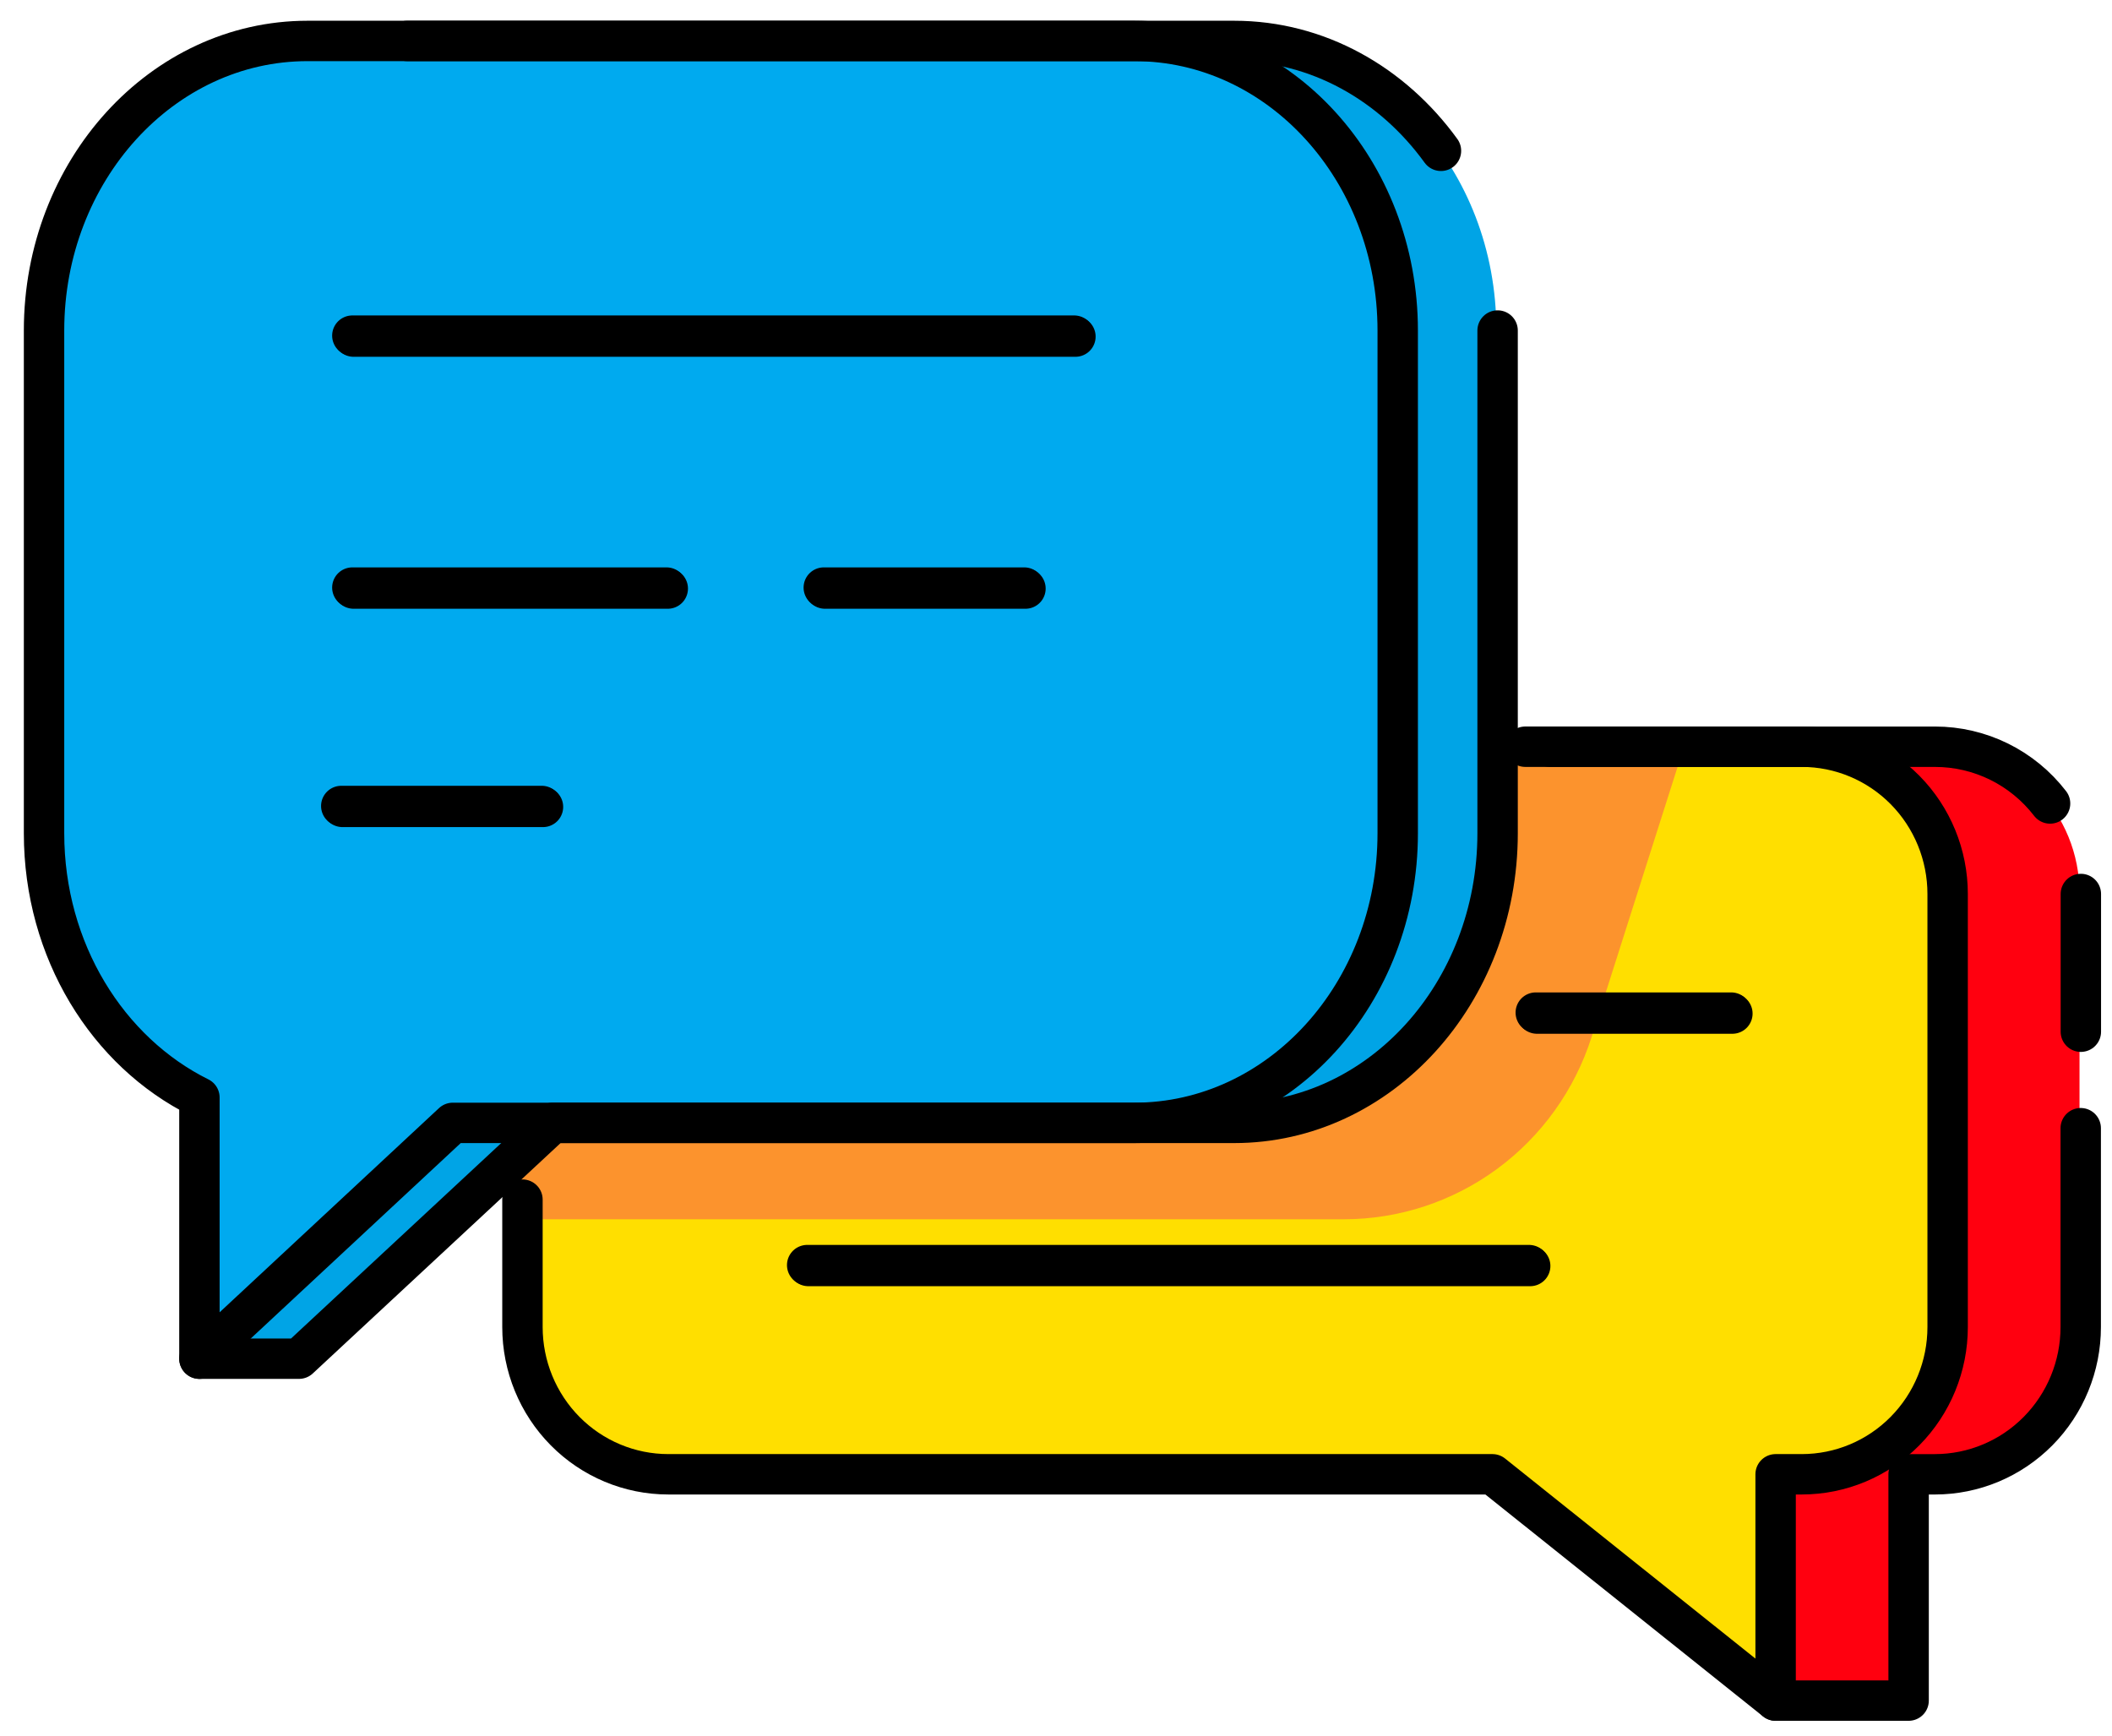
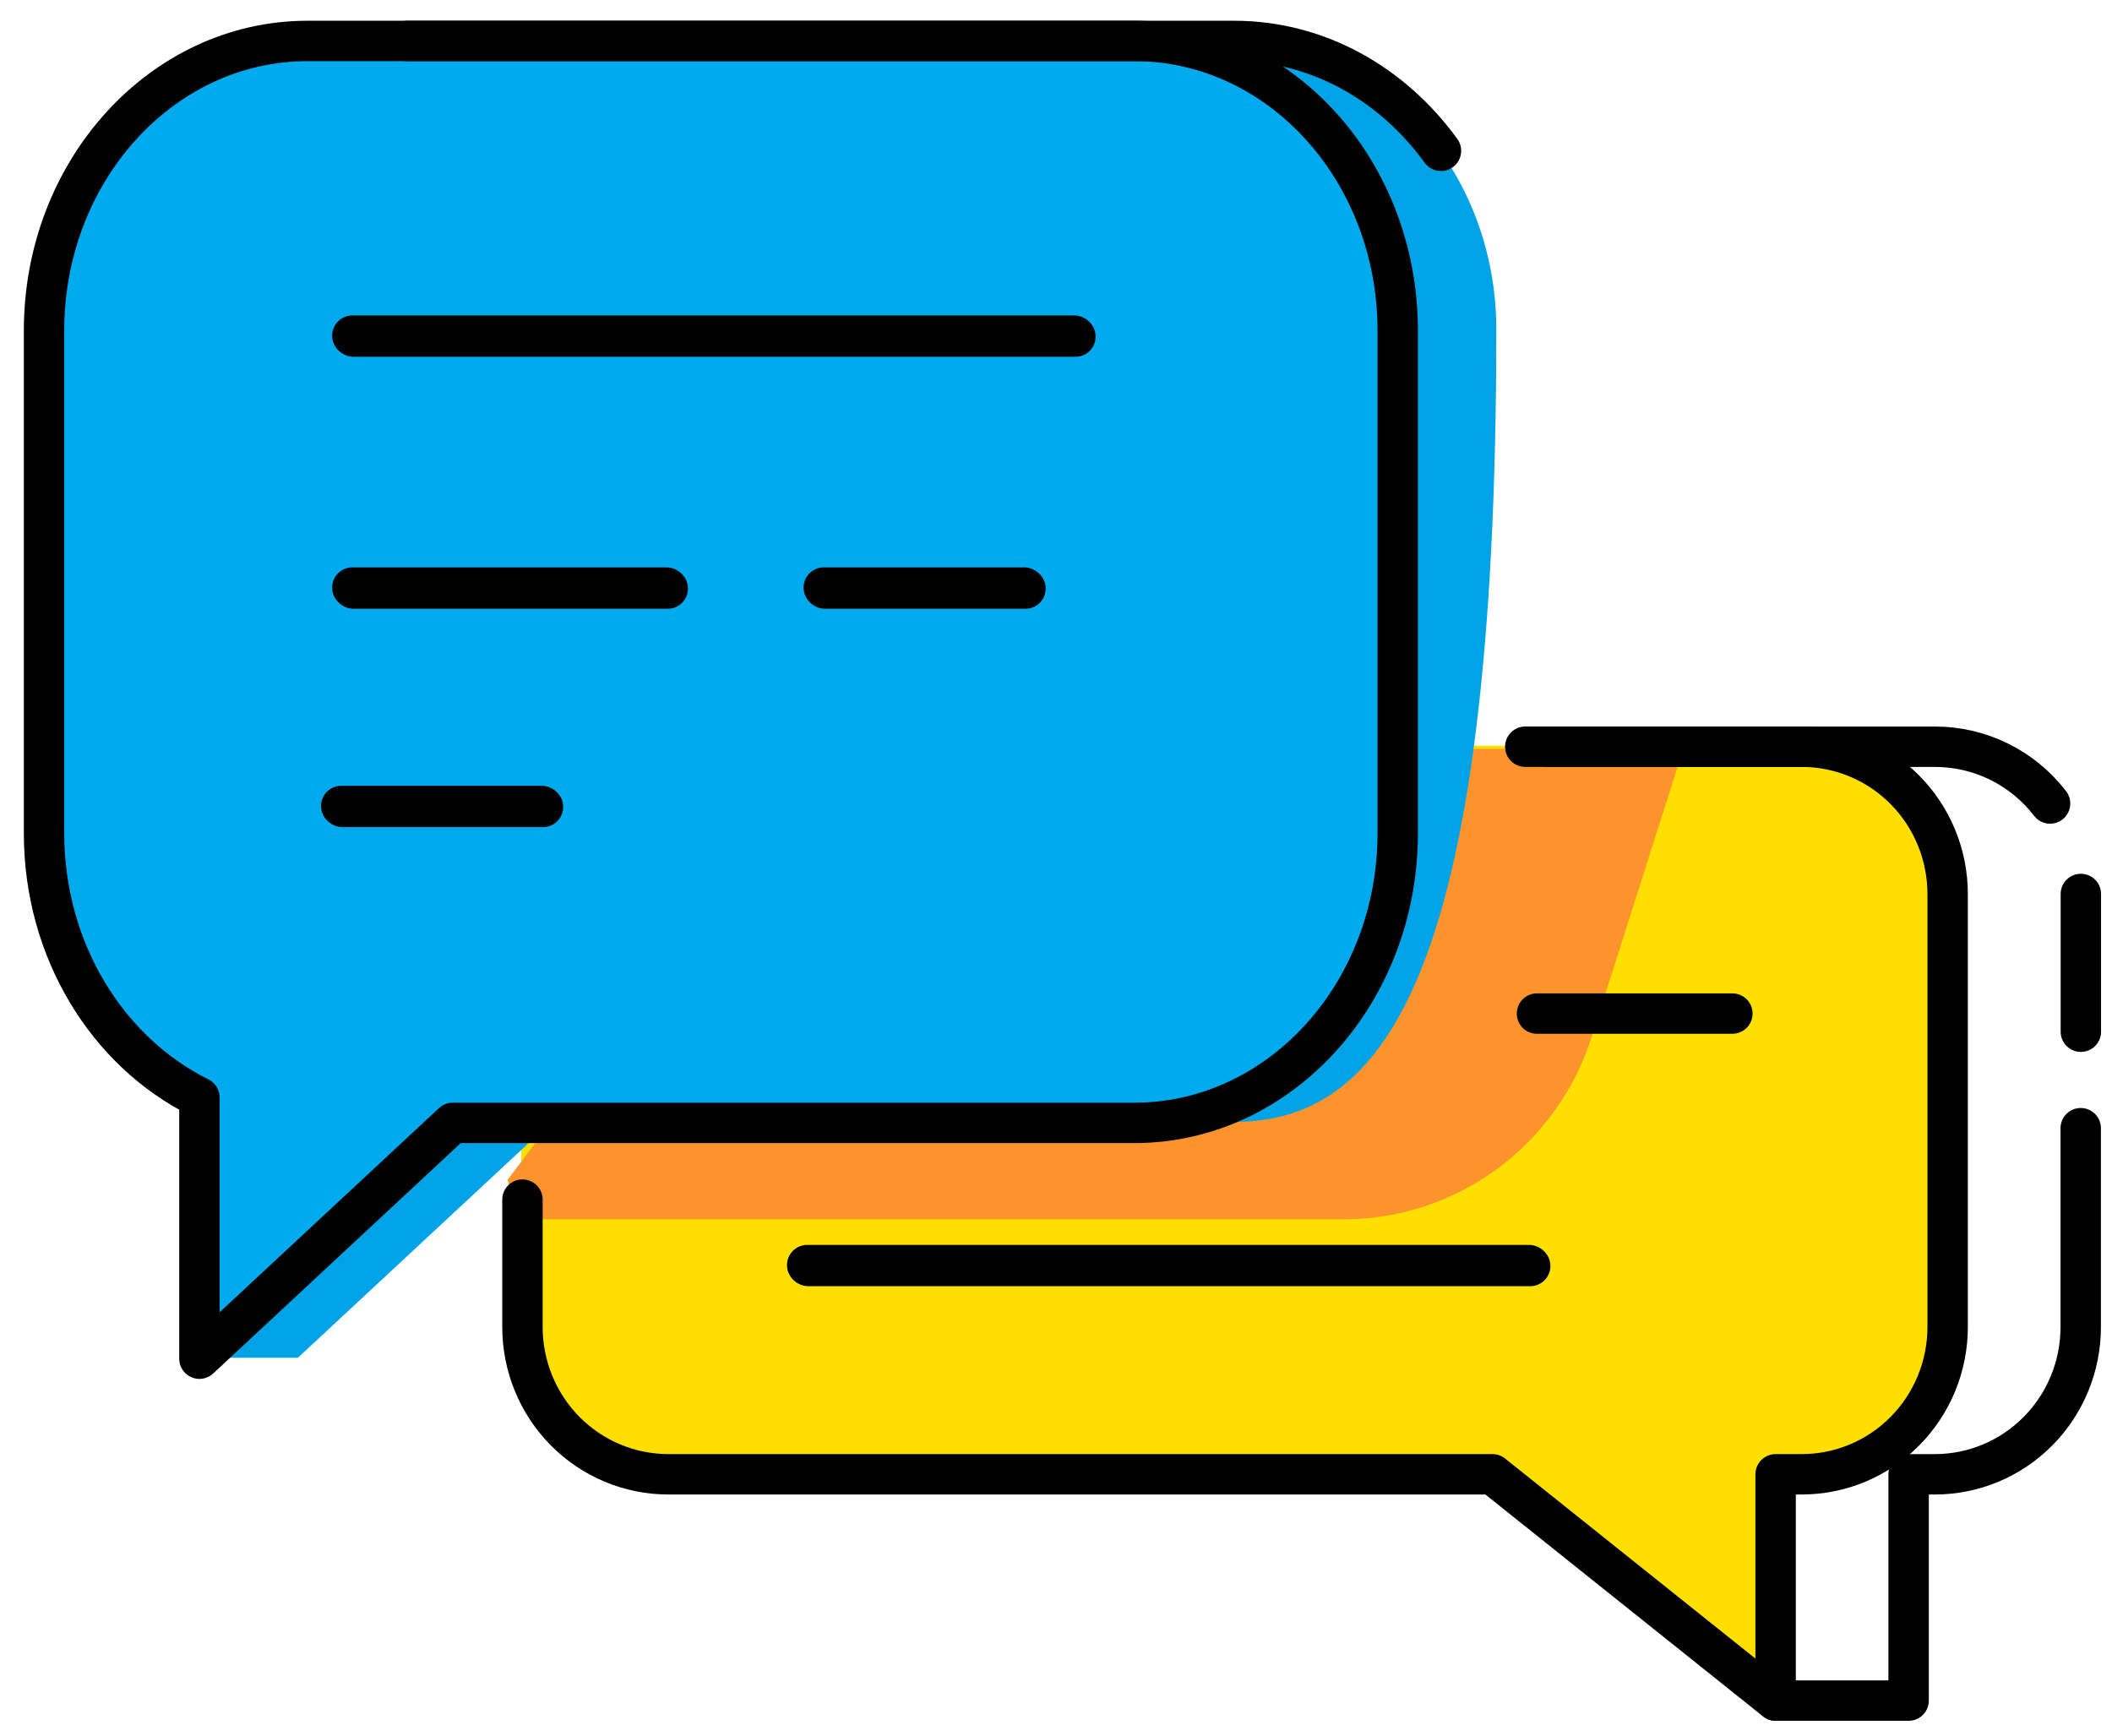
<svg xmlns="http://www.w3.org/2000/svg" width="163" height="134" viewBox="0 0 163 134" fill="none">
-   <path d="M50.5 68.929L50.5 102.35C50.501 105.364 51.687 108.254 53.798 110.385C55.909 112.516 58.772 113.714 61.758 113.715L125.367 113.715L136.947 131.181H147.209V113.715H149.239C150.717 113.715 152.181 113.421 153.546 112.85C154.912 112.278 156.153 111.441 157.198 110.386C158.243 109.33 159.072 108.077 159.637 106.699C160.203 105.32 160.493 103.842 160.493 102.35V68.929C160.493 67.436 160.203 65.959 159.637 64.579C159.072 63.2 158.243 61.947 157.198 60.891C156.153 59.836 154.912 58.998 153.547 58.426C152.181 57.855 150.717 57.56 149.239 57.56L61.758 57.56C58.772 57.562 55.909 58.761 53.798 60.892C51.687 63.024 50.501 65.915 50.5 68.929Z" fill="#FF000F" />
  <path d="M40.23 68.929V102.35C40.23 103.843 40.522 105.321 41.088 106.701C41.654 108.08 42.484 109.333 43.531 110.389C44.577 111.444 45.819 112.281 47.185 112.852C48.552 113.423 50.017 113.716 51.496 113.715L115.093 113.715L136.947 131.181V113.715H138.977C140.455 113.715 141.919 113.421 143.284 112.85C144.65 112.278 145.891 111.441 146.936 110.386C147.981 109.33 148.81 108.077 149.375 106.699C149.941 105.32 150.231 103.842 150.231 102.35V68.929C150.231 67.436 149.941 65.959 149.375 64.579C148.81 63.2 147.981 61.947 146.936 60.891C145.891 59.836 144.65 58.998 143.285 58.426C141.919 57.855 140.455 57.56 138.977 57.56L51.496 57.56C50.017 57.559 48.552 57.853 47.185 58.424C45.818 58.995 44.576 59.833 43.53 60.889C42.484 61.944 41.654 63.198 41.088 64.577C40.522 65.957 40.23 67.436 40.23 68.929Z" fill="#FFDF00" />
  <path d="M40.024 94.104H103.72C107.971 94.104 112.113 92.741 115.549 90.213C118.984 87.684 121.536 84.12 122.837 80.034L129.914 57.802L68.274 57.802L42.555 86.58L39.169 91.065L40.024 94.104Z" fill="#FC932D" />
-   <path d="M115.483 25.437V64.237C115.483 76.585 106.384 86.592 95.153 86.592L42.555 86.592L22.989 104.795H15.277L22.989 84.631C15.916 81.124 10.998 73.312 10.998 64.237L10.998 25.437C10.998 13.093 20.119 3.09 31.335 3.09L95.153 3.09C106.384 3.09 115.483 13.093 115.483 25.437Z" fill="#00A4E6" />
-   <path d="M64.86 78.154H87.725" stroke="black" stroke-width="3.118" stroke-linecap="round" stroke-linejoin="round" />
-   <path d="M118.528 78.154H133.61" stroke="black" stroke-width="3.118" stroke-linecap="round" stroke-linejoin="round" />
+   <path d="M115.483 25.437C115.483 76.585 106.384 86.592 95.153 86.592L42.555 86.592L22.989 104.795H15.277L22.989 84.631C15.916 81.124 10.998 73.312 10.998 64.237L10.998 25.437C10.998 13.093 20.119 3.09 31.335 3.09L95.153 3.09C106.384 3.09 115.483 13.093 115.483 25.437Z" fill="#00A4E6" />
  <path d="M62.296 97.642H118.007" stroke="black" stroke-width="3.118" stroke-linecap="round" stroke-linejoin="round" />
  <path d="M107.779 25.437V64.237C107.779 76.585 98.68 86.592 87.449 86.592L34.851 86.592L15.277 104.795L15.277 84.631C8.204 81.124 3.286 73.312 3.286 64.237L3.286 25.437C3.286 13.093 12.408 3.09 23.62 3.09L87.449 3.09C98.68 3.09 107.779 13.093 107.779 25.437Z" fill="#00AAEF" />
  <path d="M27.193 25.905L82.904 25.905" stroke="black" stroke-width="3.118" stroke-linecap="round" stroke-linejoin="round" />
  <path d="M27.193 45.35H51.442" stroke="black" stroke-width="3.118" stroke-linecap="round" stroke-linejoin="round" />
  <path d="M63.578 45.35H79.05" stroke="black" stroke-width="3.118" stroke-linecap="round" stroke-linejoin="round" />
  <path d="M26.338 62.207H41.811" stroke="black" stroke-width="3.118" stroke-linecap="round" stroke-linejoin="round" />
  <path d="M158.221 62.013C157.17 60.648 155.823 59.544 154.284 58.785C152.745 58.027 151.055 57.633 149.343 57.634L119.644 57.634" stroke="black" stroke-width="3.118" stroke-linecap="round" stroke-linejoin="round" />
  <path d="M160.596 79.628V68.999" stroke="black" stroke-width="3.118" stroke-linecap="round" stroke-linejoin="round" />
  <path d="M137.041 131.254H147.303V113.788H149.333C152.318 113.787 155.18 112.589 157.29 110.458C159.401 108.326 160.586 105.436 160.586 102.423V87.075" stroke="black" stroke-width="3.118" stroke-linecap="round" stroke-linejoin="round" />
  <path d="M40.322 92.588L40.322 102.422C40.322 105.436 41.508 108.327 43.619 110.458C45.73 112.59 48.594 113.787 51.58 113.787L115.185 113.787L137.039 131.253V113.787H139.068C142.052 113.784 144.913 112.586 147.021 110.454C149.13 108.323 150.315 105.434 150.315 102.422V68.998C150.315 65.984 149.129 63.094 147.019 60.962C144.908 58.831 142.046 57.633 139.061 57.632H117.716" stroke="black" stroke-width="3.118" stroke-linecap="round" stroke-linejoin="round" />
-   <path d="M115.582 25.51V64.311C115.582 76.654 106.479 86.665 95.248 86.665H42.65L23.077 104.864H15.392" stroke="black" stroke-width="3.118" stroke-linecap="round" stroke-linejoin="round" />
  <path d="M31.422 3.16L95.248 3.16C101.709 3.16 107.471 6.475 111.211 11.64" stroke="black" stroke-width="3.118" stroke-linecap="round" stroke-linejoin="round" />
  <path d="M118.621 78.228H133.702" stroke="black" stroke-width="3.118" stroke-linecap="round" stroke-linejoin="round" />
  <path d="M62.386 97.71H118.097" stroke="black" stroke-width="3.118" stroke-linecap="round" stroke-linejoin="round" />
  <path d="M107.873 25.511V64.311C107.873 76.655 98.775 86.665 87.543 86.665L34.945 86.665L15.391 104.865L15.391 84.705C8.318 81.198 3.399 73.385 3.399 64.311L3.399 25.511C3.399 13.167 12.521 3.16 23.733 3.16L87.543 3.16C98.775 3.16 107.873 13.167 107.873 25.511Z" stroke="black" stroke-width="3.118" stroke-linecap="round" stroke-linejoin="round" />
  <path d="M27.289 25.978L82.999 25.978" stroke="black" stroke-width="3.118" stroke-linecap="round" stroke-linejoin="round" />
  <path d="M27.289 45.425H51.537" stroke="black" stroke-width="3.118" stroke-linecap="round" stroke-linejoin="round" />
  <path d="M63.67 45.425H79.143" stroke="black" stroke-width="3.118" stroke-linecap="round" stroke-linejoin="round" />
  <path d="M26.433 62.277H41.906" stroke="black" stroke-width="3.118" stroke-linecap="round" stroke-linejoin="round" />
</svg>